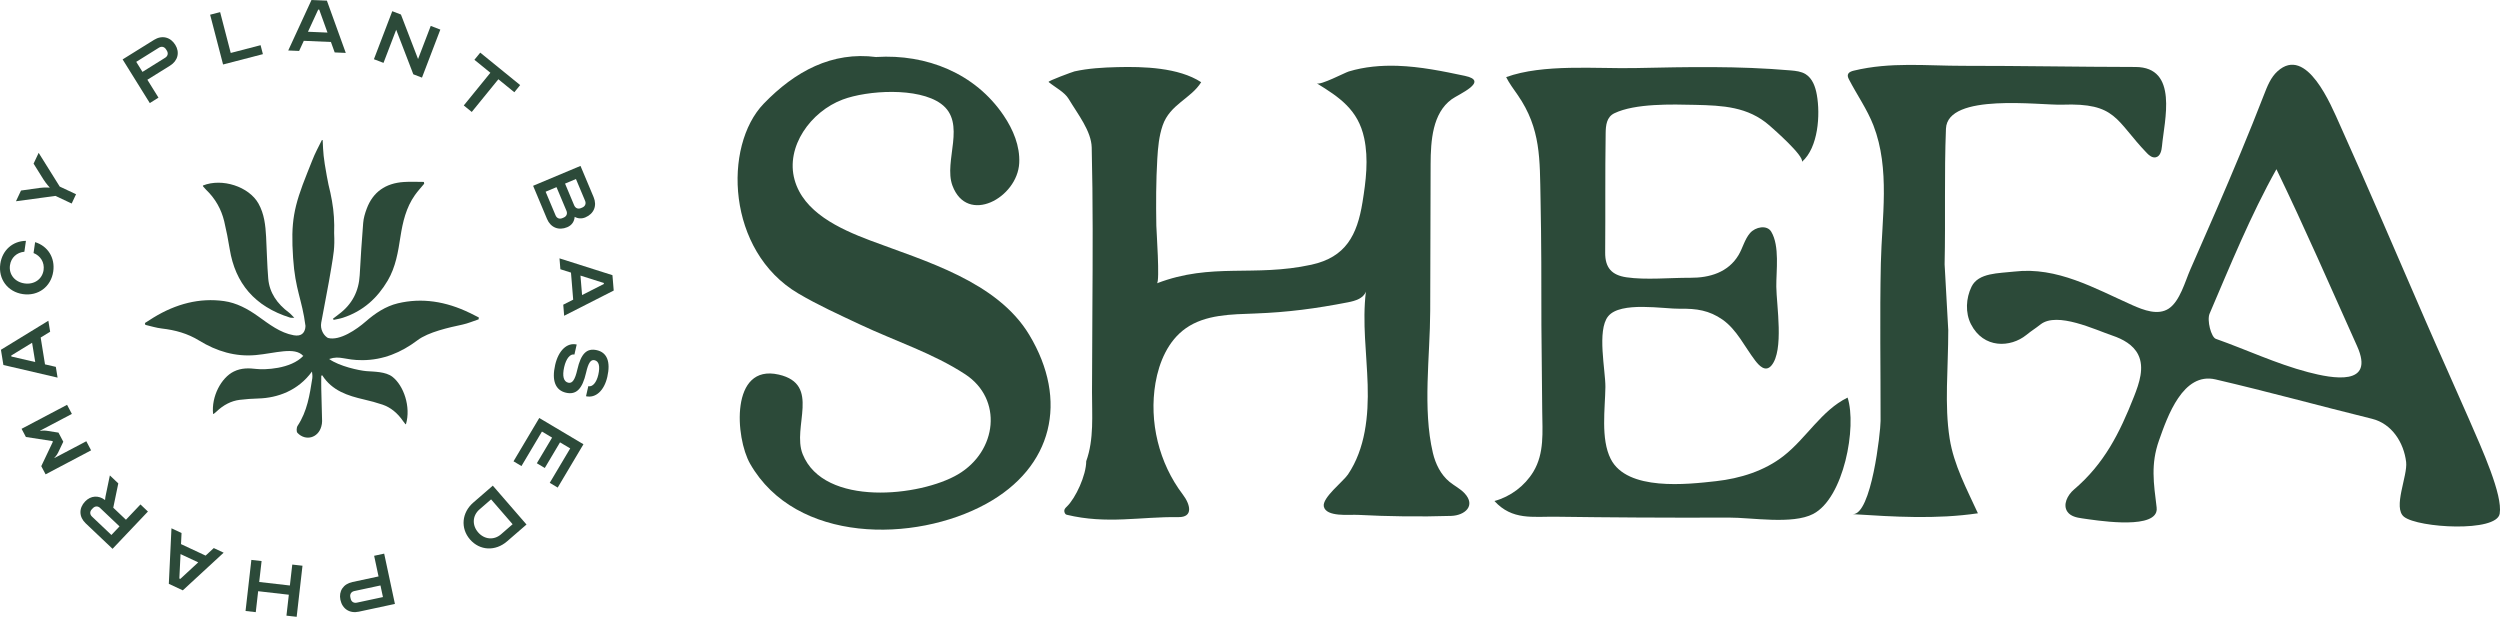
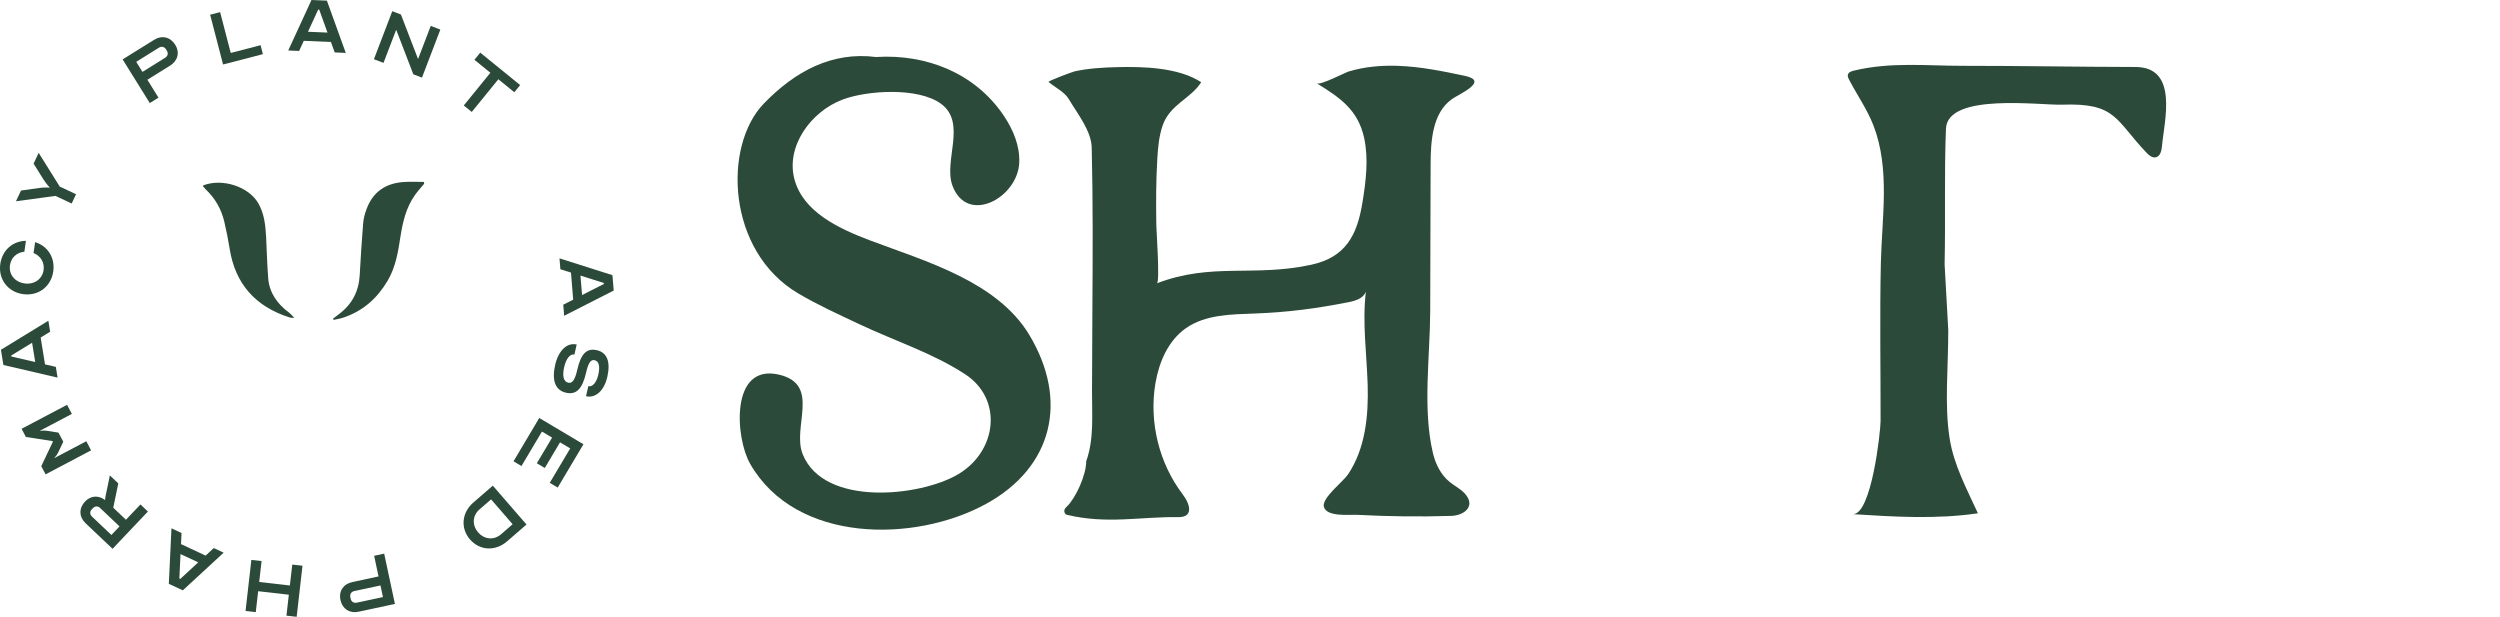
<svg xmlns="http://www.w3.org/2000/svg" id="Layer_1" data-name="Layer 1" viewBox="0 0 669.94 165.3">
  <defs>
    <style>      .cls-1 {        fill: #2c4a39;      }    </style>
  </defs>
  <g>
-     <path class="cls-1" d="M577.82,137.24c-1.58,4.63-16.49,2.14-19.85,1.67-1.47-.2-3.09-.55-3.94-1.76-1.32-1.86,0-4.48,1.74-5.96,8.08-6.87,12.23-15.1,16.1-24.94,1.42-3.61,2.83-7.75,1.11-11.22-1.3-2.63-4.11-4.16-6.9-5.1-4.63-1.56-14.81-6.49-19.27-2.99-1.67,1.31-2.16,1.5-3.81,2.83-4.21,3.4-11.45,3.72-14.83-2.9-1.55-3.05-1.35-6.95.15-10.03,1.85-3.8,7.31-3.58,11.51-4.07,11.42-1.34,21.47,4.49,31.52,8.97,3.15,1.4,6.96,2.85,9.83.95,3-2,4.39-7.31,5.76-10.43,2.32-5.28,4.64-10.56,6.93-15.85,4.44-10.27,8.79-20.59,12.83-31.03.88-2.28,1.81-4.65,3.62-6.28,7.81-7.07,14.4,9.22,16.64,14.18,7.88,17.47,15.39,35.11,23.03,52.68,3.82,8.8,7.79,17.53,11.62,26.32,3.58,8.21,9.09,20.34,8.25,25.38-.84,5.04-21.8,3.82-25.62.84-3.11-2.42,1-10.98.55-14.7-.63-5.21-3.82-10.27-9.16-11.58-13.99-3.45-27.89-7.28-41.93-10.55-8.71-2.02-12.85,9.86-15.15,16.39-2.23,6.33-1.42,11.39-.62,17.93.06.47.02.89-.11,1.26ZM610.04,45.32c-6.89,12.29-12.38,25.78-17.92,38.73-.76,1.78.41,6.3,1.67,6.75,8.26,2.92,16.23,6.7,24.72,8.93,6.61,1.74,18.01,3.86,13.13-6.99-7.12-15.84-14.05-31.79-21.62-47.42Z" />
    <path class="cls-1" d="M234.85,15.27c13.38-.82,26.44,4.31,34.12,15.7,2.54,3.76,4.39,8.18,4.16,12.72-.47,9.34-13.95,16.69-17.9,6.04-2.45-6.6,3.93-16.83-3.07-21.93-6.12-4.46-19.71-3.61-26.33-1.13-8.59,3.22-15.35,12.64-12.91,21.48,2.4,8.69,11.84,13.1,20.28,16.29,14.74,5.56,33.99,10.95,42.62,25.29,10.59,17.6,6.31,35.5-11.58,45.3-19.11,10.47-50.97,10.64-63.22-10.74-4-6.98-5.38-26.89,7.67-23.91,11.4,2.61,3.48,14.01,6.41,21.33,5.7,14.2,31.58,11.36,41.66,5.38,10.47-6.21,12.03-20.15,1.9-26.79-8.61-5.64-18.77-8.9-28.19-13.34-5.6-2.64-11.27-5.2-16.58-8.34-19.2-11.34-20.15-39.53-9.23-50.84,8.38-8.68,18.32-14.05,30.2-12.49Z" />
    <path class="cls-1" d="M281,21.97c-.29-.24,6.45-2.73,6.94-2.84,3.75-.83,7.62-1.04,11.45-1.14,7-.18,16.43.08,22.5,4.04-2.75,4.42-8.37,5.92-10.32,11.57-.99,2.86-1.26,5.92-1.44,8.95-.35,5.97-.36,11.96-.26,17.94.02,1.23.99,15.11.16,15.43,14.72-5.64,25.95-1.62,41.38-4.98,9.22-2.01,12.28-7.91,13.71-16.76.92-5.68,1.65-11.53.45-17.16-1.62-7.6-6.6-10.93-12.7-14.69.96.59,7.47-2.84,8.57-3.18,4.24-1.28,8.72-1.66,13.12-1.51,6.07.21,12.06,1.43,18,2.69,6.7,1.42-1.71,4.93-3.56,6.28-5.12,3.74-5.61,11.06-5.63,17.4-.04,13.11-.07,26.22-.11,39.33-.03,12.09-2.08,26.19.72,38.04.7,2.95,2.11,5.82,4.45,7.74,1.31,1.07,2.88,1.83,4.03,3.06,3.14,3.38.03,5.95-3.56,6.07-8.37.26-16.74.16-25.1-.28-2.12-.11-8.42.66-9.05-2.24-.51-2.31,5.21-6.71,6.47-8.58,4.66-6.92,5.53-15.7,5.28-24.04-.25-8.34-1.48-16.7-.47-24.98-.65,1.84-2.87,2.51-4.79,2.88-8.57,1.67-16.14,2.68-24.86,3-6.45.24-13.38.26-18.64,3.98-4.68,3.3-7.13,9-8.1,14.64-1.78,10.39.93,21.47,7.31,29.87,2.04,2.68,2.91,6.14-1.18,6.08-10.14-.15-19.15,1.97-29.94-.64-.39-.09-.6-.59-.63-1-.03-.47.34-.86.68-1.18,2.37-2.27,5.2-8.42,5.2-12.17,2.13-5.9,1.53-12.4,1.55-18.56.02-7.28.05-14.56.1-21.84.09-14.55.17-29.11-.18-43.66-.11-4.41-3.69-8.87-6.17-13.01-1.13-1.87-3.49-3-5.38-4.54Z" />
    <path class="cls-1" d="M522.09,88.34c0,10.63-1.06,20.1.37,29.18,1.11,7.09,4.62,13.58,7.57,20.03-11.13,1.64-22.39.94-33.57.23,5.04.32,7.49-22.13,7.49-24.96.02-14.06-.23-28.15.07-42.21.26-12.19,2.55-25.28-1.98-36.99-1.68-4.33-4.4-8.17-6.54-12.3-.21-.42-.43-.88-.3-1.33.18-.64.93-.91,1.58-1.06,9.89-2.38,19.38-1.28,29.38-1.29,15.35-.01,30.71.29,46.06.31,11.68.01,7.74,14.47,7.14,21.21-.11,1.22-.45,2.72-1.64,2.99-.9.21-1.75-.44-2.39-1.11-8.49-8.83-8.1-13.52-22.71-12.99-5.85.21-30.77-3.27-31.15,6.45-.48,12.09-.09,24.21-.36,36.32l.97,17.51Z" />
-     <path class="cls-1" d="M403.61,20.67c9.93-3.62,24.2-2.21,34.57-2.43,14.2-.3,27.54-.59,41.7.63,1.38.12,2.81.28,3.98,1,1.84,1.14,2.63,3.4,3.01,5.54.96,5.36.39,14.12-3.98,17.95.55-1.61-7.42-8.6-8.71-9.73-5.79-5.06-12.51-5.36-19.96-5.53-6.1-.14-16.04-.43-21.61,2.25-2.09,1.01-2.3,3.25-2.33,5.3-.17,11.16-.04,20.87-.13,32.03-.03,4.1,1.78,6.05,5.7,6.63,5.12.76,11.78.1,17.07.13s10.21-1.48,12.96-6.07c1.14-1.91,1.63-4.21,3.08-5.9s4.55-2.28,5.69-.38c2.31,3.85,1.31,10.49,1.36,14.76.06,4.96,2.08,17.03-1.28,21.07-1.63,1.96-3.36.03-4.38-1.3-2.86-3.74-4.91-8.28-8.77-10.98-3.55-2.47-6.97-2.98-11.29-2.9-4.37.08-16.05-2.08-19.35,2.03-3.05,3.79-.68,14.58-.73,18.94-.07,5.74-1.3,13.9,1.42,19.27,4.39,8.69,20.55,6.82,28.24,5.96,6.47-.73,12.94-2.73,18.07-6.74,6.14-4.79,10.18-12.24,17.17-15.66,2.53,7.84-1,26.92-9.23,31.19-5.55,2.88-16.46.95-22.57.97-8.52.03-15.93.03-24.45-.02-7.29-.04-14.58-.11-21.87-.21-6.26-.08-11.73,1.01-16.52-4.21,4.31-1.17,8.13-4.04,10.44-7.86,2.98-4.93,2.42-10.7,2.37-16.2-.07-7.64-.15-15.28-.22-22.92,0-11.31,0-22.62-.23-33.92-.22-10.65.15-18.85-6.12-27.9-1.09-1.58-2.27-3.13-3.11-4.82Z" />
  </g>
  <g>
    <path class="cls-1" d="M42.48,26.16l-2.34,1.46-7.28-11.7,8.42-5.24c2.11-1.31,4.38-.78,5.69,1.33,1.25,2.01.71,4.27-1.4,5.58l-6.08,3.78,2.98,4.8ZM38.19,19.26l6.08-3.79c.7-.44.88-1.19.44-1.9l-.22-.35c-.44-.7-1.19-.88-1.9-.44l-6.08,3.79,1.67,2.69Z" />
    <path class="cls-1" d="M56.32,3.94l2.67-.69,2.84,10.94,8-2.08.62,2.4-10.67,2.77-3.47-13.34Z" />
    <path class="cls-1" d="M77.24,13.53l6.23-13.53,4.13.17,5.06,14.01-2.97-.13-1.01-2.8-7.27-.31-1.25,2.71-2.92-.12ZM87.76,8.73l-2.22-6.16h-.27s-2.74,5.94-2.74,5.94l5.23.22Z" />
    <path class="cls-1" d="M106.17,7.97l-3.4,8.88-2.57-.98,4.92-12.87,2.32.89,4.59,11.93,3.4-8.88,2.57.99-4.92,12.87-2.32-.89-4.59-11.94Z" />
    <path class="cls-1" d="M128.7,14.11l10.69,8.69-1.56,1.92-4.28-3.48-7.13,8.76-2.14-1.74,7.13-8.76-4.28-3.48,1.57-1.92Z" />
-     <path class="cls-1" d="M155.56,44.46l3.52,8.38c.96,2.29.08,4.45-2.21,5.41-.99.42-2.01.34-2.87-.14-.1,1.27-.78,2.27-2,2.78-2.29.96-4.45.08-5.41-2.21l-3.73-8.89,12.7-5.33ZM146.21,51.37l2.67,6.35c.32.76,1.04,1.06,1.8.74l.38-.16c.76-.32,1.06-1.04.74-1.8l-2.67-6.35-2.92,1.23ZM153.87,55.03c.32.76,1.04,1.06,1.8.74l.38-.16c.76-.32,1.06-1.04.74-1.8l-2.45-5.84-2.92,1.23,2.45,5.84Z" />
    <path class="cls-1" d="M149.92,69.23l14.2,4.51.34,4.12-13.28,6.76-.24-2.97,2.66-1.35-.59-7.25-2.84-.9-.24-2.91ZM155.98,79.07l5.84-2.97-.02-.27-6.25-1.98.43,5.22Z" />
    <path class="cls-1" d="M152.3,102.56c1.08.25,1.8-.83,2.41-3.52.97-4.25,2.51-5.82,5.23-5.2,2.74.62,3.73,3.11,2.81,7.14-.84,3.71-3.13,5.79-5.71,5.2l.61-2.69c1.13.26,2.2-.97,2.68-3.06.52-2.29.18-3.64-1.01-3.91-1.02-.23-1.67.75-2.25,3.3-1.01,4.44-2.65,6.04-5.39,5.42-2.85-.65-3.87-3.25-2.91-7.45.88-3.87,3.19-6.06,5.77-5.47l-.61,2.69c-1.13-.26-2.22,1.08-2.74,3.34-.56,2.45-.16,3.92,1.1,4.21Z" />
    <path class="cls-1" d="M152.8,120.16l-2.73-1.62-4.08,6.87-2.13-1.27,4.09-6.87-2.72-1.62-5.49,9.24-2.13-1.27,6.9-11.61,11.84,7.04-6.9,11.61-2.13-1.27,5.49-9.24Z" />
    <path class="cls-1" d="M125.95,144.56c-2.6-3-2.23-7.2.9-9.9l5.21-4.52,9.03,10.42-5.21,4.51c-3.12,2.71-7.31,2.51-9.93-.51ZM131.6,133.82l-3.13,2.71c-1.87,1.63-2.02,4.2-.34,6.13,1.66,1.92,4.24,2.16,6.12.53l3.12-2.71-5.78-6.67Z" />
    <path class="cls-1" d="M100.25,148.94l2.7-.58,2.88,13.48-9.7,2.08c-2.43.52-4.39-.75-4.91-3.18-.49-2.32.78-4.25,3.21-4.77l7.01-1.5-1.18-5.53ZM101.95,156.89l-7.01,1.5c-.81.17-1.23.83-1.06,1.64l.09.41c.17.81.83,1.23,1.64,1.06l7.01-1.5-.66-3.1Z" />
    <path class="cls-1" d="M77.4,159.37l-8.22-.94-.64,5.61-2.74-.31,1.56-13.69,2.74.31-.64,5.61,8.22.94.64-5.61,2.74.31-1.56,13.69-2.74-.31.64-5.61Z" />
    <path class="cls-1" d="M59.94,148.1l-10.95,10.1-3.75-1.75.71-14.88,2.7,1.26-.14,2.98,6.59,3.08,2.19-2.02,2.65,1.24ZM48.38,148.48l-.32,6.54.25.12,4.81-4.44-4.74-2.22Z" />
    <path class="cls-1" d="M30.15,147.06l-7.2-6.83c-1.8-1.71-1.86-4.05-.15-5.84,1.52-1.6,3.62-1.73,5.35-.39.01-.29.04-.6.09-.82l1.2-5.78,2.26,2.14-1.35,6.51,3.4,3.23,3.89-4.1,2,1.9-9.49,10ZM26.84,136.13c-.6-.57-1.38-.55-1.95.05l-.29.3c-.57.6-.55,1.38.05,1.95l5.2,4.93,2.18-2.3-5.2-4.93Z" />
    <path class="cls-1" d="M14.16,118.37l-.09-.17-7.13-1.1-1.16-2.19,12.19-6.43,1.29,2.44-8.54,4.5.03.05s.91-.17,1.73-.04l3.19.5,1.29,2.44-1.39,2.92c-.35.75-1.01,1.4-1.01,1.4l.03.05,8.54-4.5,1.28,2.44-12.19,6.43-1.16-2.19,3.1-6.53Z" />
    <path class="cls-1" d="M15.42,101.19l-14.51-3.38-.66-4.08,12.71-7.78.48,2.94-2.54,1.56,1.16,7.19,2.9.67.47,2.88ZM8.6,91.85l-5.59,3.42.04.27,6.39,1.48-.84-5.17Z" />
    <path class="cls-1" d="M8.99,67.81l.42-2.92c3.39,1.04,5.39,4.17,4.86,7.85-.59,4.09-4.02,6.66-8.11,6.08-4.09-.59-6.66-4.02-6.08-8.11.53-3.68,3.33-6.12,6.87-6.17l-.42,2.92c-2.03.18-3.57,1.58-3.86,3.62-.35,2.46,1.3,4.5,3.9,4.87,2.59.37,4.76-1.13,5.11-3.58.29-2.05-.82-3.82-2.69-4.56Z" />
    <path class="cls-1" d="M14.85,52.5l-10.57,1.43,1.35-2.87,4.89-.69c1.62-.21,2.78-.09,2.78-.09l.02-.05s-.83-.82-1.71-2.2l-2.61-4.18,1.36-2.89,5.65,9.04,4.37,2.05-1.17,2.49-4.37-2.05Z" />
  </g>
  <g>
-     <path class="cls-1" d="M125.85,83.84c-6.37-3.09-12.8-4.09-19.23-2.56-3.29.79-6.09,2.67-8.68,4.93-2.29,2-6.9,5.22-10.07,4.35-.1-.07-.2-.13-.3-.2-.49-.36-.87-.86-1.14-1.41-.38-.77-.5-1.64-.35-2.48.87-4.89,1.9-9.75,2.69-14.65.61-3.78.96-5.27.77-9.34.1-2.88-.06-5.76-.58-8.65-.76-4.16-.58-2.28-1.38-6.64-.95-5.21-.95-6.16-1.11-9.56,0-.13-.18-.17-.24-.05-2.35,4.69-1.62,3.09-3.86,8.67-3.73,9.3-4.46,13.26-3.83,22.85.57,8.66,2.4,11.06,3.32,18.24,0,.16-.02.37-.06.61-.26,1.33-1.1,2.25-3.1,1.89-3.64-.65-6.56-2.96-9.55-5.09-2.8-2-5.77-3.6-9.12-4.07-6.55-.91-12.84.72-18.89,4.41-.78.48-1.54.98-2.31,1.47.03.16.07.33.1.49,1.47.34,2.92.81,4.41.98,3.65.42,6.93,1.33,10.04,3.24,4.68,2.87,9.71,4.38,15.17,3.88,5.15-.47,10.44-2.3,12.67.2.01,0,.06-.02.11-.04-3.39,3.66-10.56,3.8-12.61,3.56-2-.23-4.02-.32-6.07.69-3.36,1.65-6.05,6.67-5.55,11.37.06,0,.13,0,.18-.03.23-.18.46-.36.67-.56,1.95-1.87,4.05-2.91,6.26-3.19,1.7-.21,3.39-.32,5.08-.37,5.06-.15,10.58-2.08,14.31-7.22.08.62.17,1.25.08,1.85-.69,4.41-1.36,8.83-3.93,12.69-.31.46-.36,1.56-.04,1.9,2.18,2.29,5.54,1.36,6.38-1.69.13-.47.23-.96.22-1.45-.05-2.88-.15-5.76-.22-8.65-.03-1.18,0-2.35,0-3.53.13-.06.19-.08.26-.11,2.66,4.15,6.83,5.47,11.24,6.49,1.65.38,3.29.82,4.92,1.37,2.11.72,3.98,2.18,5.55,4.48.17.25.36.48.55.71.04.05.11.05.17.07,1.38-4.7-.62-10.37-3.61-12.71-1.83-1.43-4.98-1.37-6.99-1.53-1.95-.16-7.28-1.31-9.98-3.25,3.01-1.02,4.07.34,8.96.31,5.48-.03,10.33-2.02,14.72-5.34,2.91-2.2,8.49-3.43,12.09-4.2,1.47-.32,2.86-.93,4.29-1.4.02-.17.03-.33.05-.5-.81-.42-1.63-.85-2.45-1.24Z" />
    <path class="cls-1" d="M55.21,50.83c2.5,2.39,4.09,5.24,4.87,8.46.59,2.48,1.07,4.98,1.48,7.49,1.48,9.08,6.66,15.36,16.2,18.34.2.06.43.02,1.11.05-.65-.65-.98-1.07-1.4-1.38-3.19-2.36-5.27-5.34-5.59-9.14-.31-3.73-.37-7.47-.57-11.21-.17-3.05-.48-6.09-2.04-8.88-2.55-4.56-9.76-6.91-14.9-4.84.02.09.02.19.07.26.25.29.49.58.77.85Z" />
    <path class="cls-1" d="M89.42,85.72c.82-.19,1.67-.31,2.46-.57,5.44-1.77,9.26-5.29,12.01-9.95,2.16-3.66,2.79-7.71,3.42-11.77.62-3.93,1.5-7.79,3.89-11.17.75-1.05,1.64-2.02,2.47-3.02-.03-.16-.06-.33-.08-.49-1.79,0-3.58-.1-5.36.02-4.95.32-8.3,2.72-9.95,7.13-.47,1.25-.86,2.57-.96,3.88-.39,4.65-.66,9.31-.93,13.97-.24,4.29-2.02,7.81-5.63,10.48-.52.38-1.03.79-1.54,1.18.07.11.13.21.2.32Z" />
  </g>
</svg>